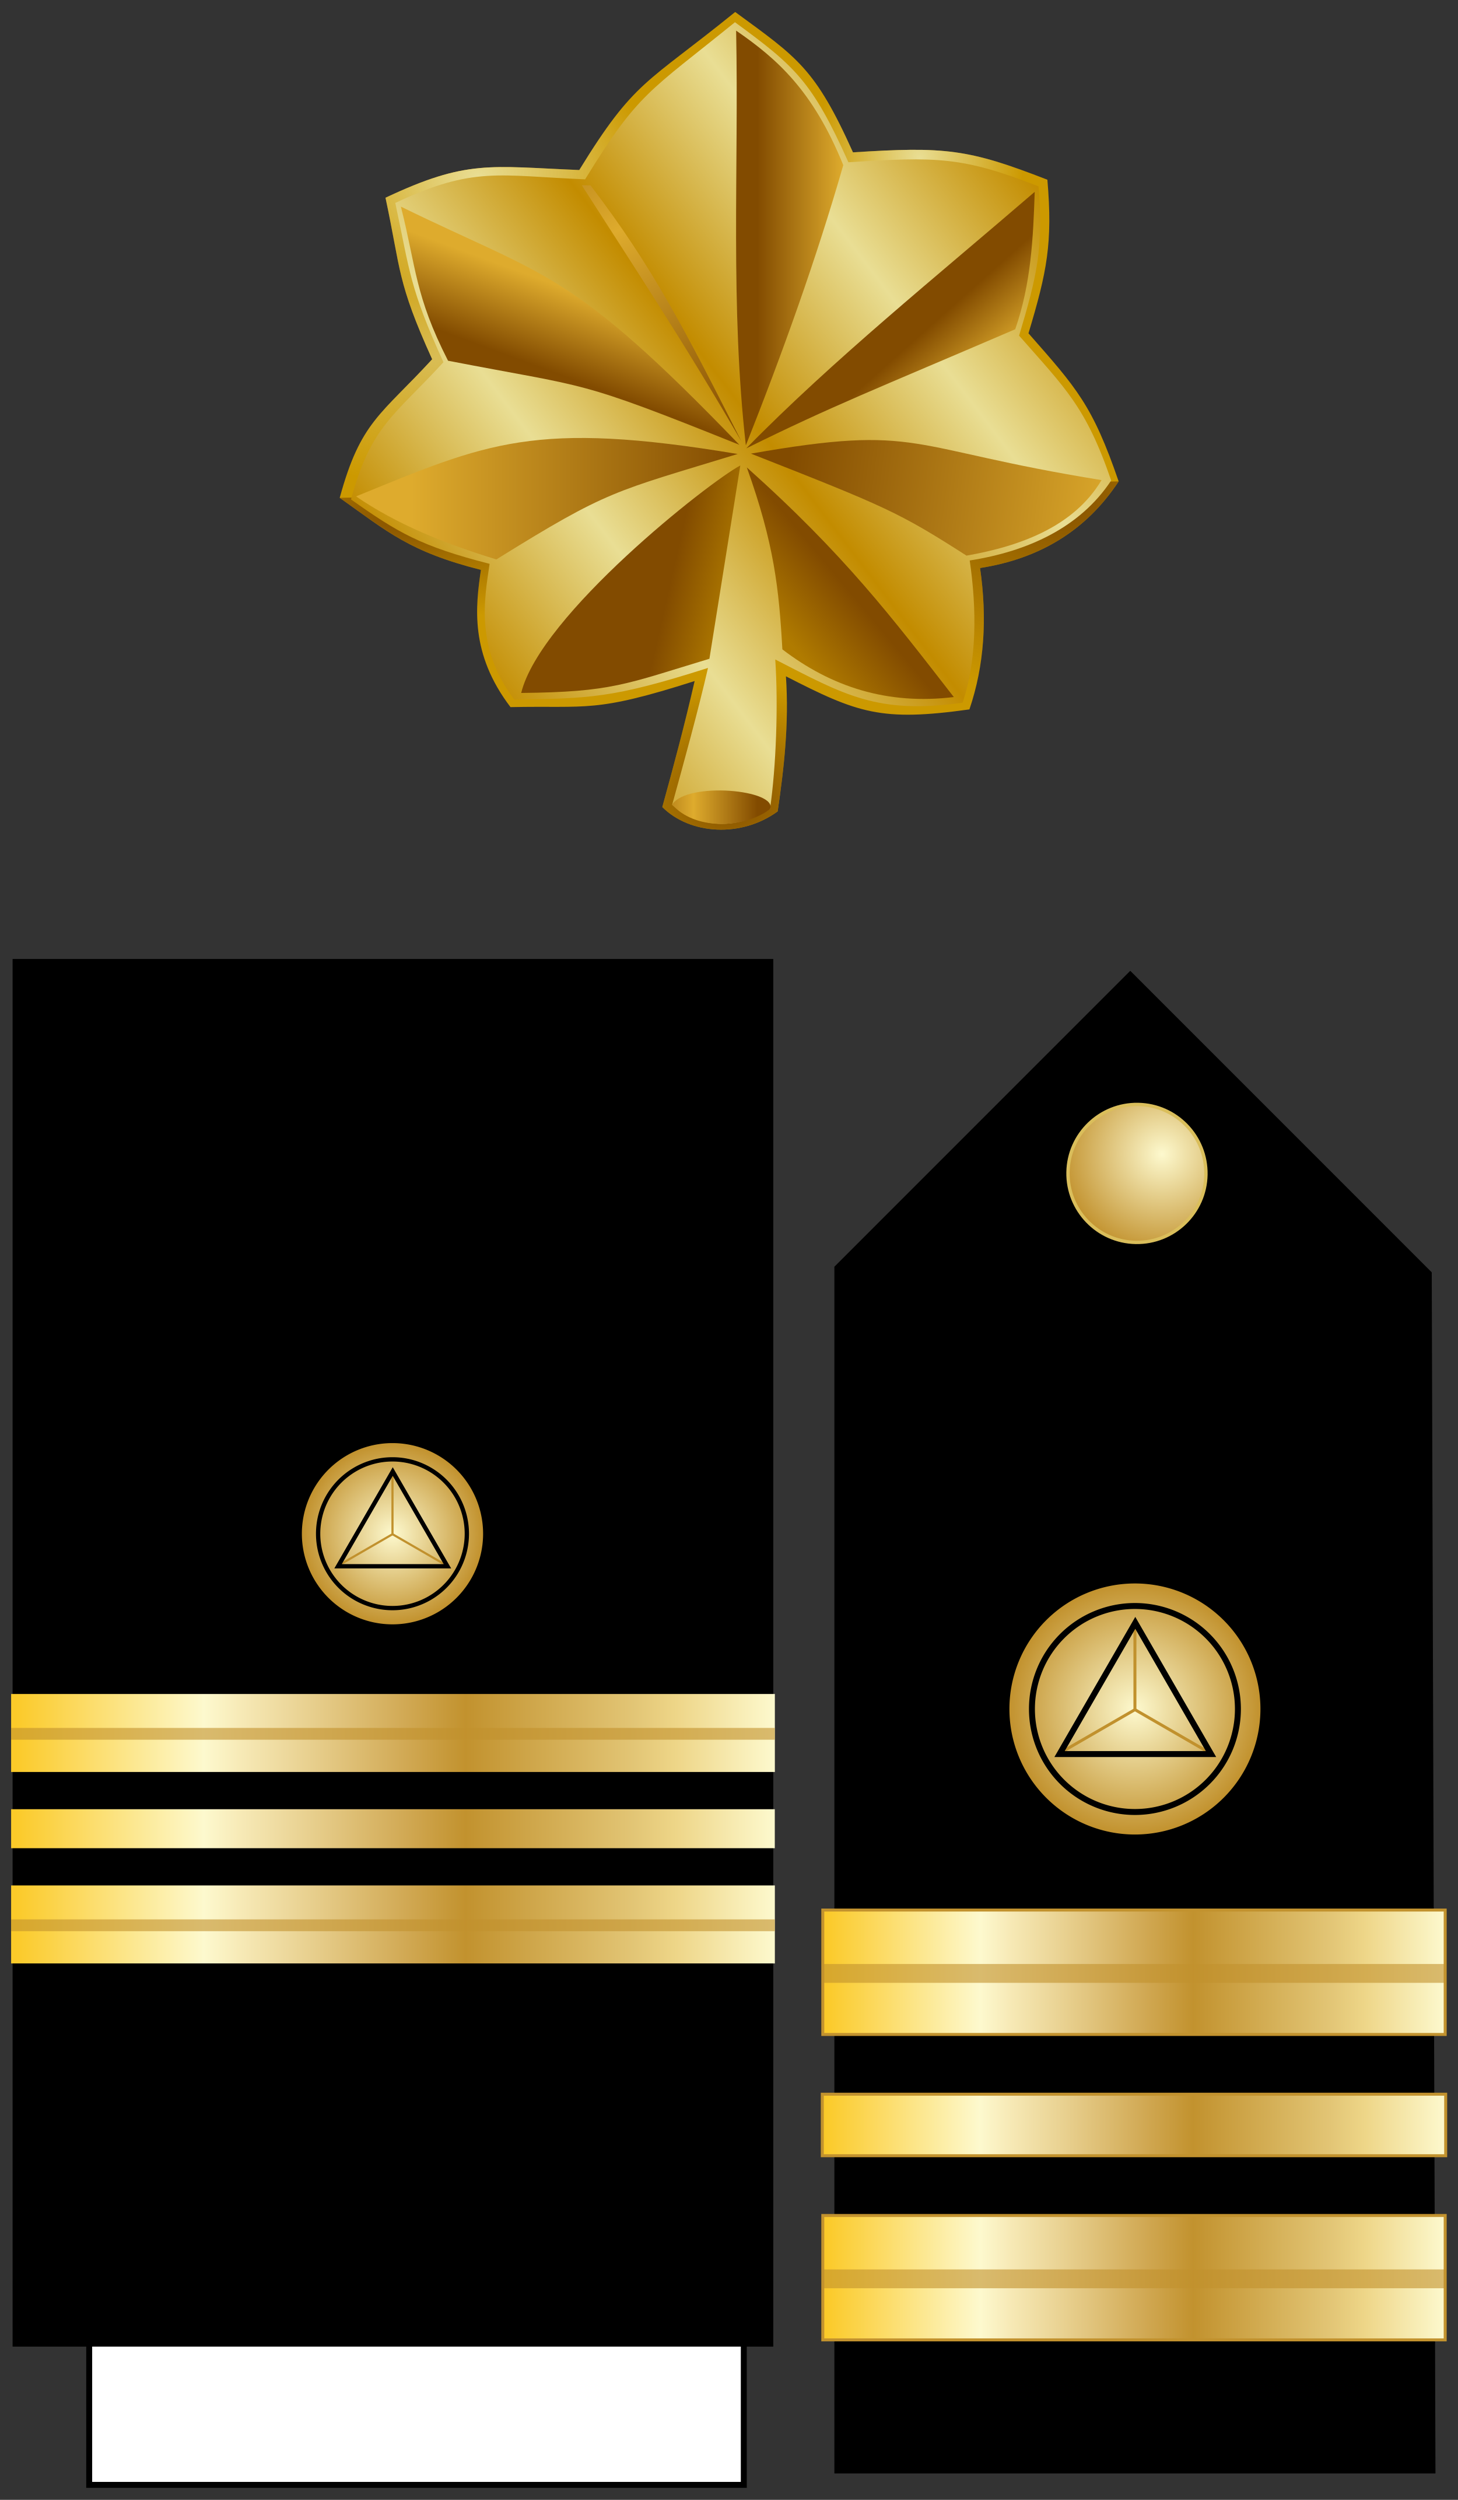
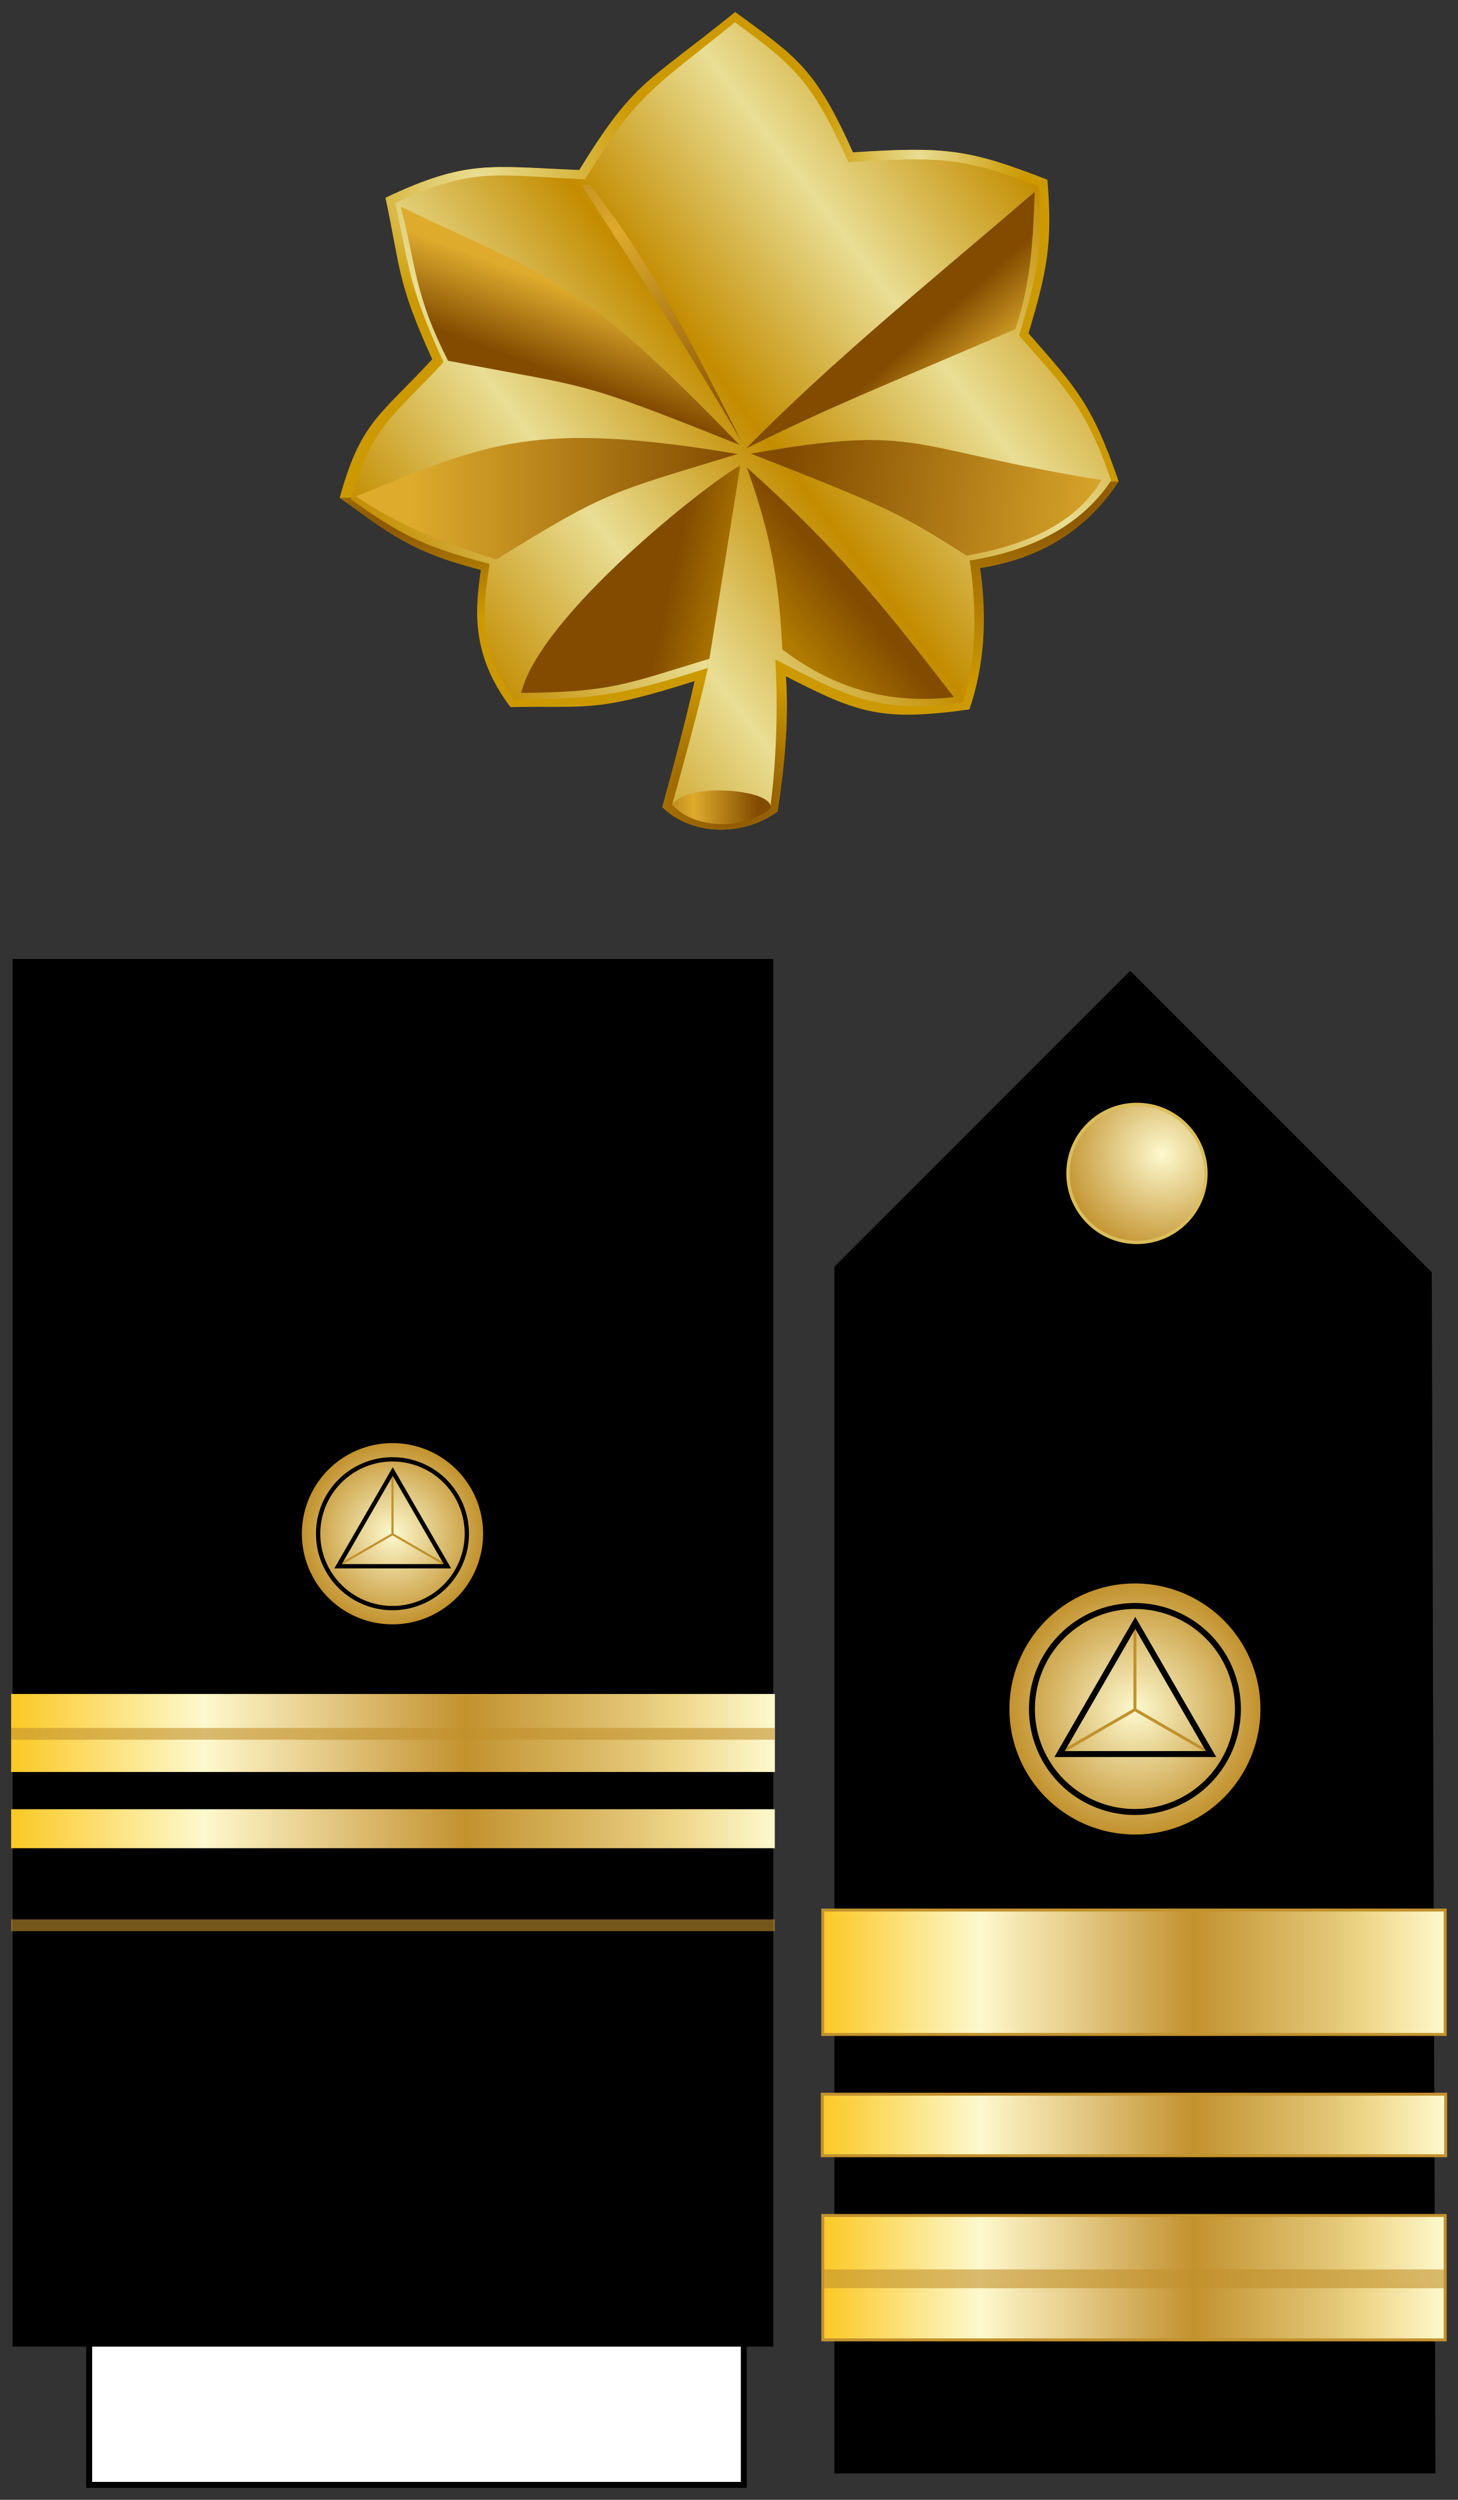
<svg xmlns="http://www.w3.org/2000/svg" xmlns:ns1="http://ns.adobe.com/AdobeSVGViewerExtensions/3.0/" xmlns:xlink="http://www.w3.org/1999/xlink" version="1.1" width="245" height="420" id="svg2">
  <rect width="100%" height="100%" fill="#333333" stroke="none" />
  <defs id="defs4">
    <linearGradient id="linearGradient14224-31">
      <stop id="stop14226-72" style="stop-color:#fdf9ce;stop-opacity:1" offset="0" />
      <stop id="stop14228-0" style="stop-color:#c2922e;stop-opacity:1" offset="1" />
    </linearGradient>
    <linearGradient x1="-123.095" y1="-29.64" x2="4.731" y2="-29.64" id="SVGID_1_" gradientUnits="userSpaceOnUse" gradientTransform="matrix(1,0,0,-1,123.345,132.32)">
      <stop id="stop4274" style="stop-color:#fbca29;stop-opacity:1" offset="0.006" />
      <stop id="stop4276" style="stop-color:#fdf9ce;stop-opacity:1" offset="0.253" />
      <stop id="stop4278" style="stop-color:#f7eab7;stop-opacity:1" offset="0.299" />
      <stop id="stop4280" style="stop-color:#e8d08f;stop-opacity:1" offset="0.39" />
      <stop id="stop4282" style="stop-color:#d1a954;stop-opacity:1" offset="0.516" />
      <stop id="stop4284" style="stop-color:#c2922e;stop-opacity:1" offset="0.595" />
      <stop id="stop4286" style="stop-color:#e2c575;stop-opacity:1" offset="0.814" />
      <stop id="stop4288" style="stop-color:#eed688;stop-opacity:1" offset="0.871" />
      <stop id="stop4290" style="stop-color:#fdf9ce;stop-opacity:1" offset="1" />
      <ns1:midPointStop offset="0.006" style="stop-color:#FBCA29" />
      <ns1:midPointStop offset="0.5" style="stop-color:#FBCA29" />
      <ns1:midPointStop offset="0.253" style="stop-color:#FDF9CE" />
      <ns1:midPointStop offset="0.5" style="stop-color:#FDF9CE" />
      <ns1:midPointStop offset="0.299" style="stop-color:#F7EAB7" />
      <ns1:midPointStop offset="0.5" style="stop-color:#F7EAB7" />
      <ns1:midPointStop offset="0.39" style="stop-color:#E8D08F" />
      <ns1:midPointStop offset="0.5" style="stop-color:#E8D08F" />
      <ns1:midPointStop offset="0.516" style="stop-color:#D1A954" />
      <ns1:midPointStop offset="0.5" style="stop-color:#D1A954" />
      <ns1:midPointStop offset="0.596" style="stop-color:#C2922E" />
      <ns1:midPointStop offset="0.5" style="stop-color:#C2922E" />
      <ns1:midPointStop offset="0.814" style="stop-color:#E2C575" />
      <ns1:midPointStop offset="0.5" style="stop-color:#E2C575" />
      <ns1:midPointStop offset="0.871" style="stop-color:#EED688" />
      <ns1:midPointStop offset="0.5" style="stop-color:#EED688" />
      <ns1:midPointStop offset="1" style="stop-color:#FDF9CE" />
    </linearGradient>
    <linearGradient id="linearGradient4114">
      <stop id="stop4116" style="stop-color:#865100;stop-opacity:1" offset="0" />
      <stop id="stop4118" style="stop-color:#865100;stop-opacity:0" offset="1" />
    </linearGradient>
    <linearGradient id="linearGradient4146">
      <stop id="stop4148" style="stop-color:#e9de94;stop-opacity:1" offset="0" />
      <stop id="stop4150" style="stop-color:#e9de94;stop-opacity:0" offset="1" />
    </linearGradient>
    <linearGradient id="linearGradient5140">
      <stop id="stop5142" style="stop-color:#c38c00;stop-opacity:1" offset="0" />
      <stop id="stop5150" style="stop-color:#e9de94;stop-opacity:1" offset="0.25" />
      <stop id="stop5152" style="stop-color:#c38c00;stop-opacity:1" offset="0.5" />
      <stop id="stop5154" style="stop-color:#e9de94;stop-opacity:1" offset="0.75" />
      <stop id="stop5148" style="stop-color:#c38c00;stop-opacity:1" offset="1" />
    </linearGradient>
    <linearGradient id="linearGradient5180">
      <stop id="stop5182" style="stop-color:#824b00;stop-opacity:1" offset="0" />
      <stop id="stop5184" style="stop-color:#b07b00;stop-opacity:1" offset="1" />
    </linearGradient>
    <linearGradient id="linearGradient6161">
      <stop id="stop6163" style="stop-color:#deab2d;stop-opacity:1" offset="0" />
      <stop id="stop6165" style="stop-color:#824b00;stop-opacity:1" offset="1" />
    </linearGradient>
    <linearGradient id="linearGradient10147">
      <stop id="stop10149" style="stop-color:#d9bd55;stop-opacity:1" offset="0" />
      <stop id="stop10151" style="stop-color:#d9bd55;stop-opacity:0" offset="1" />
    </linearGradient>
    <linearGradient id="linearGradient12101">
      <stop id="stop12103" style="stop-color:#824b00;stop-opacity:1" offset="0" />
      <stop id="stop12107" style="stop-color:#deab2d;stop-opacity:1" offset="0.5" />
      <stop id="stop12105" style="stop-color:#824b00;stop-opacity:1" offset="1" />
    </linearGradient>
    <linearGradient x1="-123.345" y1="-35.376" x2="4.481" y2="-35.376" id="linearGradient3577" xlink:href="#SVGID_37_" gradientUnits="userSpaceOnUse" gradientTransform="matrix(1,0,0,-1,123.345,132.32)" />
    <linearGradient x1="-123.345" y1="-35.376" x2="4.481" y2="-35.376" id="linearGradient3579" xlink:href="#SVGID_37_" gradientUnits="userSpaceOnUse" gradientTransform="matrix(1.004,0,0,-0.5,125.696,289.556)" />
    <linearGradient x1="-123.345" y1="-35.376" x2="4.481" y2="-35.376" id="linearGradient3581" xlink:href="#SVGID_37_" gradientUnits="userSpaceOnUse" gradientTransform="matrix(1,0,0,-1,123.345,132.32)" />
    <radialGradient cx="696.235" cy="318.1" r="249.792" fx="696.235" fy="318.1" id="radialGradient3687" xlink:href="#linearGradient4146" gradientUnits="userSpaceOnUse" gradientTransform="matrix(0.265,-0.023,0.029,0.328,285.56,253.191)" />
    <radialGradient cx="458.679" cy="708.933" r="249.792" fx="458.679" fy="708.933" id="radialGradient3689" xlink:href="#linearGradient4114" gradientUnits="userSpaceOnUse" gradientTransform="matrix(-0.729,-0.03,0.02,-0.499,888.718,928.296)" />
    <radialGradient cx="746.812" cy="257.751" r="249.792" fx="746.812" fy="257.751" id="radialGradient3691" xlink:href="#linearGradient4114" gradientUnits="userSpaceOnUse" gradientTransform="matrix(-0.413,-0.027,0.021,-0.321,662.538,858.074)" />
    <radialGradient cx="1026.597" cy="652.801" r="249.792" fx="1026.597" fy="652.801" id="radialGradient3693" xlink:href="#linearGradient4114" gradientUnits="userSpaceOnUse" gradientTransform="matrix(-0.729,0.033,-0.012,-0.264,909.684,710.611)" />
    <radialGradient cx="91.3" cy="266.789" r="249.792" fx="91.3" fy="266.789" id="radialGradient3695" xlink:href="#linearGradient4146" gradientUnits="userSpaceOnUse" gradientTransform="matrix(0.453,-0.046,0.033,0.327,145.978,270.068)" />
    <radialGradient cx="7.053" cy="611.982" r="249.792" fx="7.053" fy="611.982" id="radialGradient3697" xlink:href="#linearGradient10147" gradientUnits="userSpaceOnUse" gradientTransform="matrix(0.453,-0.046,0.033,0.327,145.978,270.068)" />
    <linearGradient x1="184.875" y1="655.247" x2="563.552" y2="366.721" id="linearGradient3699" xlink:href="#linearGradient5140" gradientUnits="userSpaceOnUse" gradientTransform="translate(40.058,-8.567)" />
    <linearGradient x1="322.506" y1="596.066" x2="363.562" y2="605.404" id="linearGradient3701" xlink:href="#linearGradient5180" gradientUnits="userSpaceOnUse" gradientTransform="translate(42.177,-8.354)" />
    <linearGradient x1="152.625" y1="559.721" x2="362.362" y2="559.721" id="linearGradient3703" xlink:href="#linearGradient6161" gradientUnits="userSpaceOnUse" gradientTransform="translate(42.177,-8.354)" />
    <linearGradient x1="74.244" y1="151.187" x2="55.826" y2="201.187" id="linearGradient3705" xlink:href="#linearGradient6161" gradientUnits="userSpaceOnUse" />
    <linearGradient x1="104.24" y1="7.705" x2="253.303" y2="272.039" id="linearGradient3707" xlink:href="#linearGradient12101" gradientUnits="userSpaceOnUse" />
    <linearGradient x1="322.971" y1="144.934" x2="267.719" y2="144.934" id="linearGradient3709" xlink:href="#linearGradient6161" gradientUnits="userSpaceOnUse" />
    <linearGradient x1="440.698" y1="209.777" x2="408.98" y2="174.25" id="linearGradient3711" xlink:href="#linearGradient6161" gradientUnits="userSpaceOnUse" />
    <linearGradient x1="502.753" y1="315.092" x2="288.146" y2="287.515" id="linearGradient3713" xlink:href="#linearGradient6161" gradientUnits="userSpaceOnUse" />
    <linearGradient x1="327.479" y1="371.942" x2="288.5" y2="404.469" id="linearGradient3715" xlink:href="#linearGradient5180" gradientUnits="userSpaceOnUse" />
    <linearGradient x1="185.567" y1="508.373" x2="268.011" y2="508.36" id="linearGradient3717" xlink:href="#linearGradient12101" gradientUnits="userSpaceOnUse" />
    <linearGradient x1="-123.095" y1="-29.64" x2="4.731" y2="-29.64" id="linearGradient3129" xlink:href="#SVGID_1_" gradientUnits="userSpaceOnUse" gradientTransform="matrix(0.818,0,0,-1.595,238.975,335.394)" />
    <linearGradient x1="-123.095" y1="-29.64" x2="4.731" y2="-29.64" id="linearGradient3135" xlink:href="#SVGID_1_" gradientUnits="userSpaceOnUse" gradientTransform="matrix(0.818,0,0,-1.595,238.975,284.079)" />
    <linearGradient id="linearGradient14224-31-9">
      <stop id="stop14226-72-7" style="stop-color:#fdf9ce;stop-opacity:1" offset="0" />
      <stop id="stop14228-0-0" style="stop-color:#c2922e;stop-opacity:1" offset="1" />
    </linearGradient>
    <radialGradient cx="224.687" cy="338.348" r="21.09" fx="224.687" fy="338.348" id="radialGradient3492" xlink:href="#linearGradient14224-31-9" gradientUnits="userSpaceOnUse" gradientTransform="translate(-33.976,0.097)" />
    <linearGradient x1="-123.095" y1="-29.64" x2="4.731" y2="-29.64" id="linearGradient3519" xlink:href="#SVGID_1_" gradientUnits="userSpaceOnUse" gradientTransform="matrix(0.82,0,0,-0.789,239.053,333.639)" />
    <radialGradient cx="31.496" cy="36.151" r="36.111" fx="31.496" fy="36.151" id="radialGradient3525" xlink:href="#linearGradient14224-31" gradientUnits="userSpaceOnUse" gradientTransform="matrix(-0.005,0.47,-0.477,-0.005,212.644,179.264)" />
    <radialGradient cx="224.687" cy="338.348" r="21.09" fx="224.687" fy="338.348" id="radialGradient3531" xlink:href="#linearGradient14224-31-9" gradientUnits="userSpaceOnUse" gradientTransform="translate(-33.976,0.097)" />
  </defs>
  <g transform="matrix(0.262,0,0,0.262,57.086,2.014)" id="g2596">
    <g transform="translate(-148.815,-239.255)" id="layer2">
      <g transform="translate(41.297,-8.285)" id="g7150">
        <path d="m 314.41,757.398 c 17.871,17.833 50.808,19.692 73.994,2.778 4.041,-27.824 7.366,-55.979 5.303,-86.621 46.056,23.604 60.997,29.158 117.683,21.213 9.621,-28.261 11.481,-58.591 6.819,-90.661 38.029,-5.922 68.005,-23.924 88.893,-55.558 -16.809,-48.941 -26.917,-59.779 -57.831,-94.954 11.836,-39.418 15.606,-57.809 12.122,-98.49 -50.799,-19.82 -65.806,-21.285 -124.696,-17.564 -24.214,-53.952 -35.529,-60.685 -75.536,-90 -57.306,46.425 -64.445,43.518 -100,101.339 -57.512,-2.302 -71.986,-6.87 -124.286,17.768 9.941,46.52 7.27,53.611 29.958,103.582 -32.811,35.719 -45.945,39.768 -59.315,88.862 31.116,22.009 44.712,34.524 90.566,46.214 -3.436,23.392 -7.215,53.62 18.969,87.993 49.972,-1.027 53.729,3.825 118.096,-16.714 -6.354,27.777 -13.44,54.454 -20.74,80.812 z" id="path2600" style="fill:#cc9900;fill-opacity:1;fill-rule:evenodd;stroke:none" />
        <path d="m 314.41,757.397 c 17.871,17.833 50.808,19.692 73.994,2.778 4.041,-27.824 7.366,-55.979 5.303,-86.621 46.056,23.604 60.997,29.158 117.683,21.213 9.621,-28.261 11.481,-58.591 6.819,-90.661 38.029,-5.922 68.005,-23.924 88.893,-55.558 -16.809,-48.941 -26.917,-59.779 -57.831,-94.954 11.836,-39.418 15.606,-57.809 12.122,-98.49 -50.799,-19.82 -65.806,-21.285 -124.696,-17.564 -24.214,-53.952 -35.529,-60.685 -75.536,-90 -57.306,46.425 -64.445,43.518 -100,101.339 -57.512,-2.302 -71.986,-6.87 -124.286,17.768 9.941,46.52 7.27,53.611 29.958,103.582 -32.811,35.719 -45.945,39.768 -59.315,88.862 31.116,22.009 44.712,34.524 90.566,46.214 -3.436,23.392 -7.215,53.62 18.969,87.993 49.972,-1.027 53.729,3.825 118.096,-16.714 -6.354,27.777 -13.44,54.454 -20.74,80.812 z" id="path5156" style="fill:url(#radialGradient3687);fill-opacity:1;fill-rule:evenodd;stroke:none" />
        <path d="m 314.41,757.398 c 17.871,17.833 50.808,19.692 73.994,2.778 4.041,-27.824 7.366,-55.979 5.303,-86.621 46.056,23.604 60.997,29.158 117.683,21.213 9.621,-28.261 11.481,-58.591 6.819,-90.661 38.029,-5.922 68.005,-23.924 88.893,-55.558 l -499.584,10.543 c 31.116,22.009 44.712,34.524 90.566,46.214 -3.436,23.392 -7.215,53.62 18.969,87.993 49.972,-1.027 53.729,3.825 118.096,-16.714 -6.354,27.777 -13.44,54.454 -20.74,80.812 z" id="path2603" style="fill:url(#radialGradient3689);fill-opacity:1;fill-rule:evenodd;stroke:none" />
        <path d="m 314.41,757.398 c 17.871,17.833 50.808,19.692 73.994,2.778 4.041,-27.824 7.366,-55.979 5.303,-86.621 l -58.557,3.03 c -6.354,27.777 -13.44,54.454 -20.74,80.812 z" id="path3099" style="fill:url(#radialGradient3691);fill-opacity:1;fill-rule:evenodd;stroke:none" />
        <path d="m 314.41,757.398 c 17.871,17.833 50.808,19.692 73.994,2.778 4.041,-27.824 7.366,-55.979 5.303,-86.621 46.056,23.604 60.997,29.158 117.683,21.213 9.621,-28.261 11.481,-58.591 6.819,-90.661 38.029,-5.922 68.005,-23.924 88.893,-55.558 l -499.584,10.543 c 31.116,22.009 44.712,34.524 90.566,46.214 -3.436,23.392 -7.215,53.62 18.969,87.993 49.972,-1.027 53.729,3.825 118.096,-16.714 -6.354,27.777 -13.44,54.454 -20.74,80.812 z" id="path4130" style="fill:url(#radialGradient3693);fill-opacity:1;fill-rule:evenodd;stroke:none" />
        <path d="m 314.41,757.398 c 17.871,17.833 50.808,19.692 73.994,2.778 4.041,-27.824 7.366,-55.979 5.303,-86.621 46.056,23.604 60.997,29.158 117.683,21.213 9.621,-28.261 11.481,-58.591 6.819,-90.661 38.029,-5.922 68.005,-23.924 88.893,-55.558 -16.809,-48.941 -26.917,-59.779 -57.831,-94.954 11.836,-39.418 15.606,-57.809 12.122,-98.49 -50.799,-19.82 -65.806,-21.285 -124.696,-17.564 -24.214,-53.952 -35.529,-60.685 -75.536,-90 -57.306,46.425 -64.445,43.518 -100,101.339 -57.512,-2.302 -71.986,-6.87 -124.286,17.768 9.941,46.52 7.27,53.611 29.958,103.582 -32.811,35.719 -45.945,39.768 -59.315,88.862 31.116,22.009 44.712,34.524 90.566,46.214 -3.436,23.392 -7.215,53.62 18.969,87.993 49.972,-1.027 53.729,3.825 118.096,-16.714 -6.354,27.777 -13.44,54.454 -20.74,80.812 z" id="path4136" style="fill:url(#radialGradient3695);fill-opacity:1;fill-rule:evenodd;stroke:none" />
-         <path d="m 314.41,757.398 c 17.871,17.833 50.808,19.692 73.994,2.778 4.041,-27.824 7.366,-55.979 5.303,-86.621 46.056,23.604 60.997,29.158 117.683,21.213 9.621,-28.261 11.481,-58.591 6.819,-90.661 38.029,-5.922 68.005,-23.924 88.893,-55.558 -16.809,-48.941 -26.917,-59.779 -57.831,-94.954 11.836,-39.418 15.606,-57.809 12.122,-98.49 -50.799,-19.82 -65.806,-21.285 -124.696,-17.564 -24.214,-53.952 -35.529,-60.685 -75.536,-90 -57.306,46.425 -64.445,43.518 -100,101.339 -57.512,-2.302 -71.986,-6.87 -124.286,17.768 9.941,46.52 7.27,53.611 29.958,103.582 -32.811,35.719 -45.945,39.768 -59.315,88.862 31.116,22.009 44.712,34.524 90.566,46.214 -3.436,23.392 -7.215,53.62 18.969,87.993 49.972,-1.027 53.729,3.825 118.096,-16.714 -6.354,27.777 -13.44,54.454 -20.74,80.812 z" id="path9168" style="fill:url(#radialGradient3697);fill-opacity:1;fill-rule:evenodd;stroke:none" />
+         <path d="m 314.41,757.398 z" id="path9168" style="fill:url(#radialGradient3697);fill-opacity:1;fill-rule:evenodd;stroke:none" />
      </g>
    </g>
    <g transform="translate(-148.815,-239.255)" id="g3104" style="display:inline">
      <path d="m 362.014,747.653 c 17.219,14.885 40.441,16.642 62.78,2.679 3.894,-26.837 5.357,-66.312 3.37,-95.866 44.374,22.767 65.525,35.374 120.141,27.711 9.27,-27.258 9.062,-60.263 4.57,-91.195 36.641,-5.712 70.612,-20.79 90.737,-51.302 -16.195,-47.205 -29.274,-58.944 -59.059,-92.871 11.404,-38.02 15.786,-56.509 12.429,-95.746 -48.945,-19.116 -65.154,-19.03 -121.893,-15.441 -23.33,-52.038 -34.232,-61.532 -72.778,-89.807 -55.214,44.778 -61.842,44.974 -96.099,100.744 -55.412,-2.221 -71.358,-8.627 -121.748,15.138 9.578,44.869 9.004,53.96 30.864,102.158 -31.613,34.452 -46.391,40.625 -59.273,87.977 29.98,21.228 44.703,30.031 88.884,41.307 -3.31,22.562 -9.326,53.968 15.901,87.121 48.148,-0.991 62.151,-0.561 124.168,-20.371 -6.122,26.791 -15.96,62.341 -22.993,87.764 z" id="path4152" style="fill:url(#linearGradient3699);fill-opacity:1;fill-rule:evenodd;stroke:none" />
    </g>
    <g id="layer5" style="display:inline">
      <path d="m 405.739,530.071 -19.812,123.938 c -53.921,16.309 -62.508,21.351 -120.72,21.927 12.176,-49.988 120.469,-135.284 140.532,-145.864 z" transform="translate(-148.815,-239.255)" id="path5178" style="fill:url(#linearGradient3701);fill-opacity:1;fill-rule:evenodd;stroke:none" />
      <path d="m 159.302,549.884 c 84.137,-34.344 114.091,-48.966 244.737,-27.189 -79.711,24.437 -82.552,22.766 -154.768,67.617 -33.178,-10.142 -64.099,-22.645 -89.969,-40.428 z" transform="translate(-148.815,-239.255)" id="path5190" style="fill:url(#linearGradient3703);fill-opacity:1;fill-rule:evenodd;stroke:none" />
      <path d="M 69.473,223.637 C 48.193,181.865 49.157,164.098 39.244,124.819 133.157,170.733 147.461,164.566 256.326,277.554 150.159,234.948 161.556,241.453 69.473,223.637 z" id="path7220" style="fill:url(#linearGradient3705);fill-opacity:1;fill-rule:evenodd;stroke:none" />
      <path d="M 257.519,275.124 C 221.424,212.8 186.289,159.656 155.25,111.084 l 5.625,0.125 c 39.569,51.834 60.701,92.782 96.644,163.914 z" id="path10153" style="fill:url(#linearGradient3707);fill-opacity:1;fill-rule:evenodd;stroke:none" />
-       <path d="m 254.25,11.959 c 26.215,18.073 49.276,38.315 68.721,86.255 -17.231,59.898 -38.726,119.796 -62.491,179.694 C 250.348,188.453 255.988,100.575 254.25,11.959 z" id="path12109" style="fill:url(#linearGradient3709);fill-opacity:1;fill-rule:evenodd;stroke:none" />
      <path d="m 260.75,279.834 c 55.355,-27.365 82.143,-37.578 172.5,-76.375 10.215,-29.375 11.518,-58.75 12.5,-88.125 -63.09,54.359 -129.306,107.676 -185,164.5 z" id="path13088" style="fill:url(#linearGradient3711);fill-opacity:1;fill-rule:evenodd;stroke:none" />
      <path d="m 263.751,283.211 c 109.869,-19.26 98.173,-3.463 224.86,16.971 -17.71,29.789 -52.038,42.373 -86.621,48.437 -43.484,-27.859 -51.479,-31.256 -138.239,-65.407 z" id="path13100" style="fill:url(#linearGradient3713);fill-opacity:1;fill-rule:evenodd;stroke:none" />
      <path d="m 393.858,439.305 c -42.615,5.212 -78.646,-6.586 -109.955,-30.582 -2.19,-38.891 -5.213,-67.529 -22.804,-116.673 62.766,56.148 92.628,95.609 132.759,147.255 z" id="path13110" style="fill:url(#linearGradient3715);fill-opacity:1;fill-rule:evenodd;stroke:none" />
      <path d="m 213.22,508.246 c 9.632,-14.986 67.956,-9.474 62.78,2.929 -17.797,13.165 -48.944,13.072 -62.78,-2.929 z" id="path15058" style="fill:url(#linearGradient3717);fill-opacity:1;fill-rule:evenodd;stroke:none" />
    </g>
  </g>
  <g transform="matrix(-2.542,0,0,2.542,1298.078,-907.248)" id="g7063" />
  <g id="g3572">
    <path d="m 241.213,415.563 -101.004,0 0,-202.742 49.716,-49.716 50.663,50.663 0.625,201.795 z" id="path8069" style="fill:#000000;fill-opacity:1;fill-rule:evenodd;stroke:none" />
    <path d="m 191.257,185.557 c 6.398,0.112 11.5,5.396 11.388,11.794 -0.112,6.398 -5.396,11.5 -11.794,11.388 -6.398,-0.112 -11.5,-5.396 -11.388,-11.794 0.112,-6.387 5.374,-11.482 11.761,-11.389" id="path3128" style="fill:url(#radialGradient3525);fill-opacity:1;stroke:#dabe5b;stroke-width:0.559;stroke-linecap:round;stroke-linejoin:miter;stroke-miterlimit:4;stroke-opacity:1;stroke-dashoffset:0" />
    <g id="g3905">
      <rect width="104.586" height="20.904" x="138.26" y="372.224" id="rect8563" style="fill:url(#linearGradient3129);stroke:#c2922e;stroke-width:0.5;stroke-miterlimit:4;stroke-dasharray:none" />
      <polygon points="128.075,161.111 0.25,161.111 0.25,163.094 128.075,163.094 " transform="matrix(0.818,0,0,1.595,138.055,124.317)" id="polygon8565" style="opacity:0.6;fill:#c1912d" />
    </g>
    <rect width="104.755" height="10.336" x="138.175" y="351.85" id="rect9191" style="fill:url(#linearGradient3519);stroke:#c2922e;stroke-width:0.5;stroke-miterlimit:4;stroke-dasharray:none" />
    <g id="g3909">
      <rect width="104.586" height="20.904" x="138.26" y="320.909" id="rect3113" style="fill:url(#linearGradient3135);stroke:#c2922e;stroke-width:0.5;stroke-miterlimit:4;stroke-dasharray:none" />
-       <polygon points="0.25,161.111 0.25,163.094 128.075,163.094 128.075,161.111 " transform="matrix(0.818,0,0,1.595,138.055,73.002)" id="polygon3115" style="opacity:0.6;fill:#c1912d" />
    </g>
    <g transform="translate(3.5136601e-7,-51.315)" id="g3924">
      <path d="m 190.711,359.535 a 21.09,21.09 0 1 1 0,-42.181 21.09,21.09 0 0 1 0,42.181 z" id="path3050" style="fill:url(#radialGradient3531);fill-opacity:1;stroke:none" />
      <path d="m 190.711,355.751 a 17.306,17.306 0 1 1 0,-34.612 17.306,17.306 0 1 1 0,34.612 z" id="path3052" style="fill:none;stroke:#000000;stroke-width:1;stroke-miterlimit:4;stroke-dasharray:none" />
      <g transform="translate(0,-0.53)" id="g3918">
        <path d="m 190.711,324.553 0,14.474" id="path3057" style="fill:none;stroke:#c1912d;stroke-width:0.5;stroke-linecap:butt;stroke-linejoin:miter;stroke-miterlimit:4;stroke-opacity:1;stroke-dasharray:none" />
        <path d="m 178.159,346.341 12.565,-7.26" id="path3852" style="fill:none;stroke:#c1912d;stroke-width:0.5;stroke-linecap:butt;stroke-linejoin:miter;stroke-miterlimit:4;stroke-opacity:1;stroke-dasharray:none" />
        <path d="m 203.219,346.313 -12.565,-7.26" id="path3854" style="fill:none;stroke:#c1912d;stroke-width:0.5;stroke-linecap:butt;stroke-linejoin:miter;stroke-miterlimit:4;stroke-opacity:1;stroke-dasharray:none" />
        <path d="m 190.964,334.821 13.895,24.067 -27.79,0 z" transform="matrix(0.916,0,0,0.916,15.849,17.805)" id="path3082" style="fill:none;stroke:#000000;stroke-width:1.092;stroke-miterlimit:4;stroke-dasharray:none" />
      </g>
    </g>
  </g>
  <g id="g3533">
    <rect width="110" height="27" x="14.988" y="390.487" id="rect4267" style="fill:#ffffff;stroke:#000000" />
    <rect width="127.825" height="233.139" x="2.118" y="161.118" id="rect4269" />
    <g transform="matrix(1.004,0,0,1,1.869,155.63)" id="g787">
      <linearGradient x1="-123.345" y1="-35.376" x2="4.481" y2="-35.376" id="SVGID_37_" gradientUnits="userSpaceOnUse" gradientTransform="matrix(1,0,0,-1,123.345,132.32)">
        <stop id="stop790" style="stop-color:#fbca29;stop-opacity:1" offset="0.006" />
        <stop id="stop792" style="stop-color:#fdf9ce;stop-opacity:1" offset="0.253" />
        <stop id="stop794" style="stop-color:#f7eab7;stop-opacity:1" offset="0.299" />
        <stop id="stop796" style="stop-color:#e8d08f;stop-opacity:1" offset="0.39" />
        <stop id="stop798" style="stop-color:#d1a954;stop-opacity:1" offset="0.516" />
        <stop id="stop800" style="stop-color:#c2922e;stop-opacity:1" offset="0.595" />
        <stop id="stop802" style="stop-color:#e2c575;stop-opacity:1" offset="0.814" />
        <stop id="stop804" style="stop-color:#eed688;stop-opacity:1" offset="0.871" />
        <stop id="stop806" style="stop-color:#fdf9ce;stop-opacity:1" offset="1" />
        <ns1:midPointStop style="stop-color:#FBCA29" offset="0.006" />
        <ns1:midPointStop style="stop-color:#FBCA29" offset="0.5" />
        <ns1:midPointStop style="stop-color:#FDF9CE" offset="0.253" />
        <ns1:midPointStop style="stop-color:#FDF9CE" offset="0.5" />
        <ns1:midPointStop style="stop-color:#F7EAB7" offset="0.299" />
        <ns1:midPointStop style="stop-color:#F7EAB7" offset="0.5" />
        <ns1:midPointStop style="stop-color:#E8D08F" offset="0.39" />
        <ns1:midPointStop style="stop-color:#E8D08F" offset="0.5" />
        <ns1:midPointStop style="stop-color:#D1A954" offset="0.516" />
        <ns1:midPointStop style="stop-color:#D1A954" offset="0.5" />
        <ns1:midPointStop style="stop-color:#C2922E" offset="0.596" />
        <ns1:midPointStop style="stop-color:#C2922E" offset="0.5" />
        <ns1:midPointStop style="stop-color:#E2C575" offset="0.814" />
        <ns1:midPointStop style="stop-color:#E2C575" offset="0.5" />
        <ns1:midPointStop style="stop-color:#EED688" offset="0.871" />
        <ns1:midPointStop style="stop-color:#EED688" offset="0.5" />
        <ns1:midPointStop style="stop-color:#FDF9CE" offset="1" />
      </linearGradient>
-       <rect width="127.826" height="13.104" x="0" y="161.145" id="rect808" style="fill:url(#linearGradient3577)" />
      <polygon points="127.825,168.83 127.825,166.848 0,166.848 0,168.83 " id="polygon810" style="opacity:0.6;fill:#c1912d" />
    </g>
    <rect width="128.326" height="6.552" x="1.869" y="303.968" id="rect9259" style="fill:url(#linearGradient3579)" />
    <g transform="matrix(1.004,0,0,1,1.869,123.464)" id="g3070">
      <linearGradient x1="-123.345" y1="-35.376" x2="4.481" y2="-35.376" id="linearGradient3072" gradientUnits="userSpaceOnUse" gradientTransform="matrix(1,0,0,-1,123.345,132.32)">
        <stop id="stop3074" style="stop-color:#fbca29;stop-opacity:1" offset="0.006" />
        <stop id="stop3076" style="stop-color:#fdf9ce;stop-opacity:1" offset="0.253" />
        <stop id="stop3078" style="stop-color:#f7eab7;stop-opacity:1" offset="0.299" />
        <stop id="stop3080" style="stop-color:#e8d08f;stop-opacity:1" offset="0.39" />
        <stop id="stop3082" style="stop-color:#d1a954;stop-opacity:1" offset="0.516" />
        <stop id="stop3084" style="stop-color:#c2922e;stop-opacity:1" offset="0.595" />
        <stop id="stop3086" style="stop-color:#e2c575;stop-opacity:1" offset="0.814" />
        <stop id="stop3088" style="stop-color:#eed688;stop-opacity:1" offset="0.871" />
        <stop id="stop3090" style="stop-color:#fdf9ce;stop-opacity:1" offset="1" />
        <ns1:midPointStop offset="0.006" style="stop-color:#FBCA29" />
        <ns1:midPointStop offset="0.5" style="stop-color:#FBCA29" />
        <ns1:midPointStop offset="0.253" style="stop-color:#FDF9CE" />
        <ns1:midPointStop offset="0.5" style="stop-color:#FDF9CE" />
        <ns1:midPointStop offset="0.299" style="stop-color:#F7EAB7" />
        <ns1:midPointStop offset="0.5" style="stop-color:#F7EAB7" />
        <ns1:midPointStop offset="0.39" style="stop-color:#E8D08F" />
        <ns1:midPointStop offset="0.5" style="stop-color:#E8D08F" />
        <ns1:midPointStop offset="0.516" style="stop-color:#D1A954" />
        <ns1:midPointStop offset="0.5" style="stop-color:#D1A954" />
        <ns1:midPointStop offset="0.596" style="stop-color:#C2922E" />
        <ns1:midPointStop offset="0.5" style="stop-color:#C2922E" />
        <ns1:midPointStop offset="0.814" style="stop-color:#E2C575" />
        <ns1:midPointStop offset="0.5" style="stop-color:#E2C575" />
        <ns1:midPointStop offset="0.871" style="stop-color:#EED688" />
        <ns1:midPointStop offset="0.5" style="stop-color:#EED688" />
        <ns1:midPointStop offset="1" style="stop-color:#FDF9CE" />
      </linearGradient>
      <rect width="127.826" height="13.104" x="0" y="161.145" id="rect3092" style="fill:url(#linearGradient3581)" />
      <polygon points="127.825,166.848 0,166.848 0,168.83 127.825,168.83 " id="polygon3094" style="opacity:0.6;fill:#c1912d" />
    </g>
    <g transform="matrix(0.722,0,0,0.722,-71.741,13.326)" id="g3933">
      <path d="m 190.711,359.535 a 21.09,21.09 0 1 1 0,-42.181 21.09,21.09 0 0 1 0,42.181 z" id="path3935" style="fill:url(#radialGradient3492);fill-opacity:1;stroke:none" />
      <path d="m 190.711,355.751 a 17.306,17.306 0 1 1 0,-34.612 17.306,17.306 0 1 1 0,34.612 z" id="path3937" style="fill:none;stroke:#000000;stroke-width:1;stroke-miterlimit:4;stroke-dasharray:none" />
      <g transform="translate(0,-0.53)" id="g3939">
        <path d="m 190.711,324.553 0,14.474" id="path3941" style="fill:none;stroke:#c1912d;stroke-width:0.5;stroke-linecap:butt;stroke-linejoin:miter;stroke-miterlimit:4;stroke-opacity:1;stroke-dasharray:none" />
        <path d="m 178.159,346.341 12.565,-7.26" id="path3943" style="fill:none;stroke:#c1912d;stroke-width:0.5;stroke-linecap:butt;stroke-linejoin:miter;stroke-miterlimit:4;stroke-opacity:1;stroke-dasharray:none" />
        <path d="m 203.219,346.313 -12.565,-7.26" id="path3945" style="fill:none;stroke:#c1912d;stroke-width:0.5;stroke-linecap:butt;stroke-linejoin:miter;stroke-miterlimit:4;stroke-opacity:1;stroke-dasharray:none" />
        <path d="m 190.964,334.821 13.895,24.067 -27.79,0 z" transform="matrix(0.916,0,0,0.916,15.849,17.805)" id="path3947" style="fill:none;stroke:#000000;stroke-width:1.092;stroke-miterlimit:4;stroke-dasharray:none" />
      </g>
    </g>
  </g>
</svg>